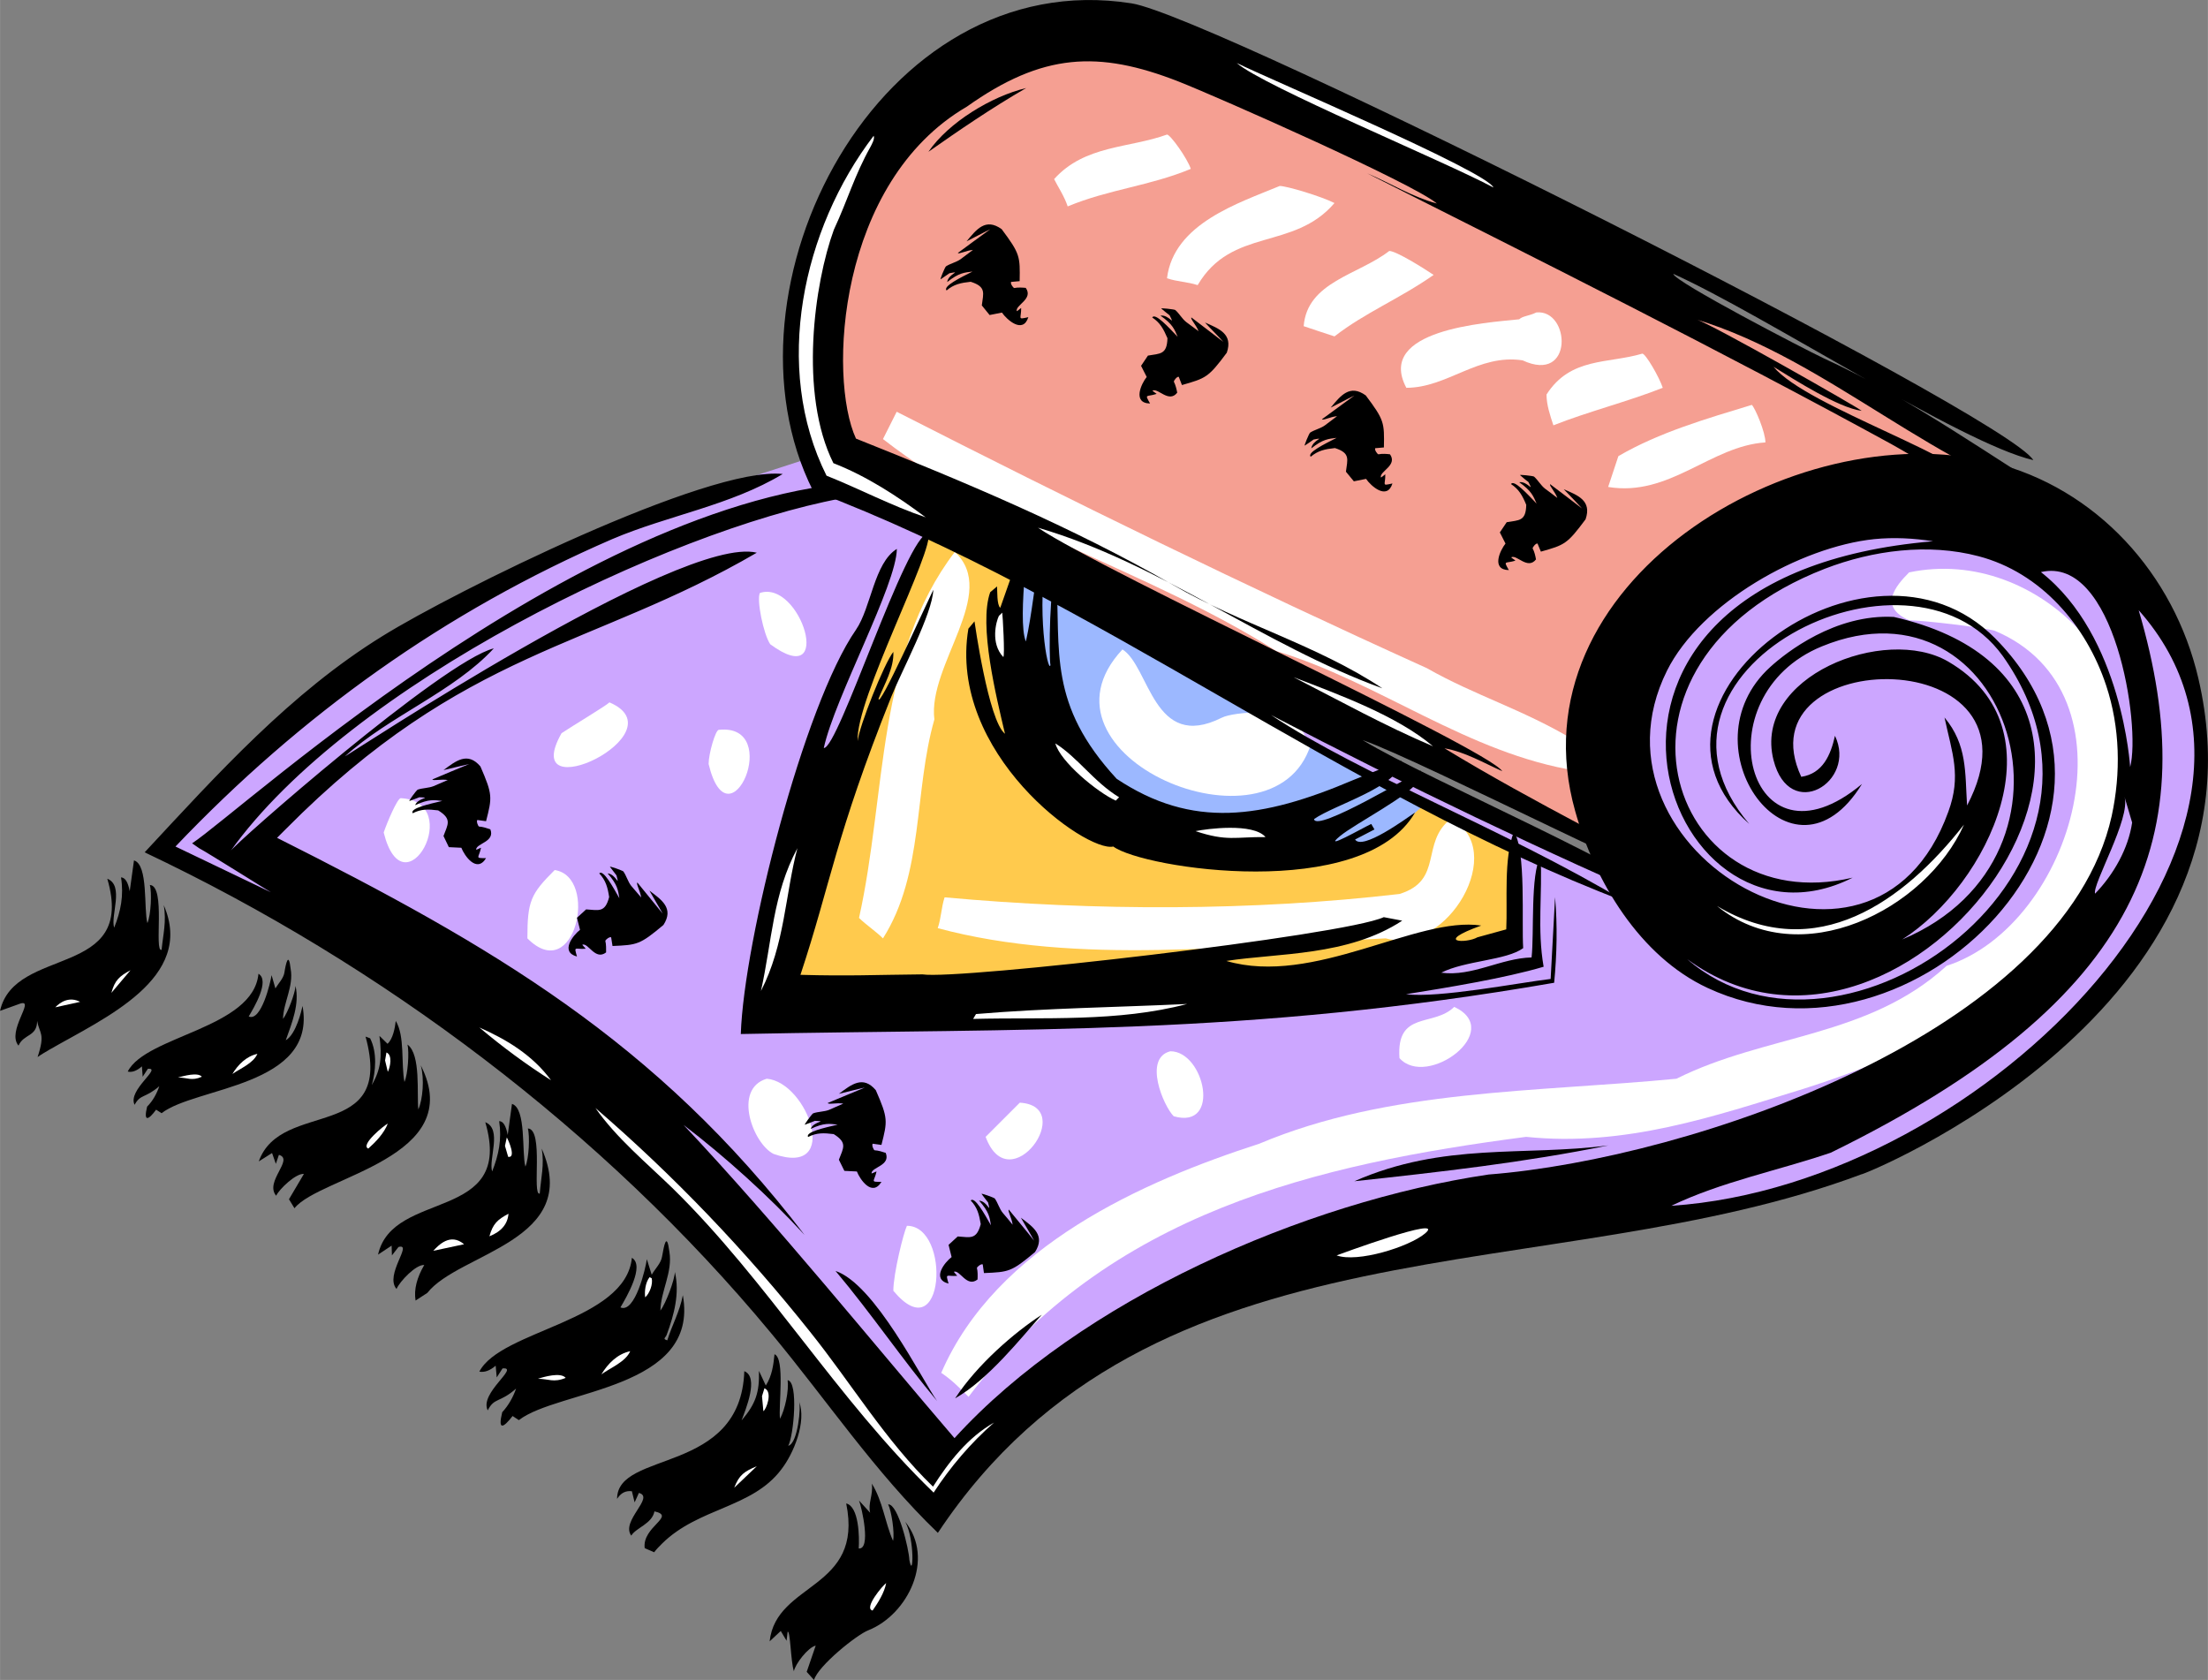
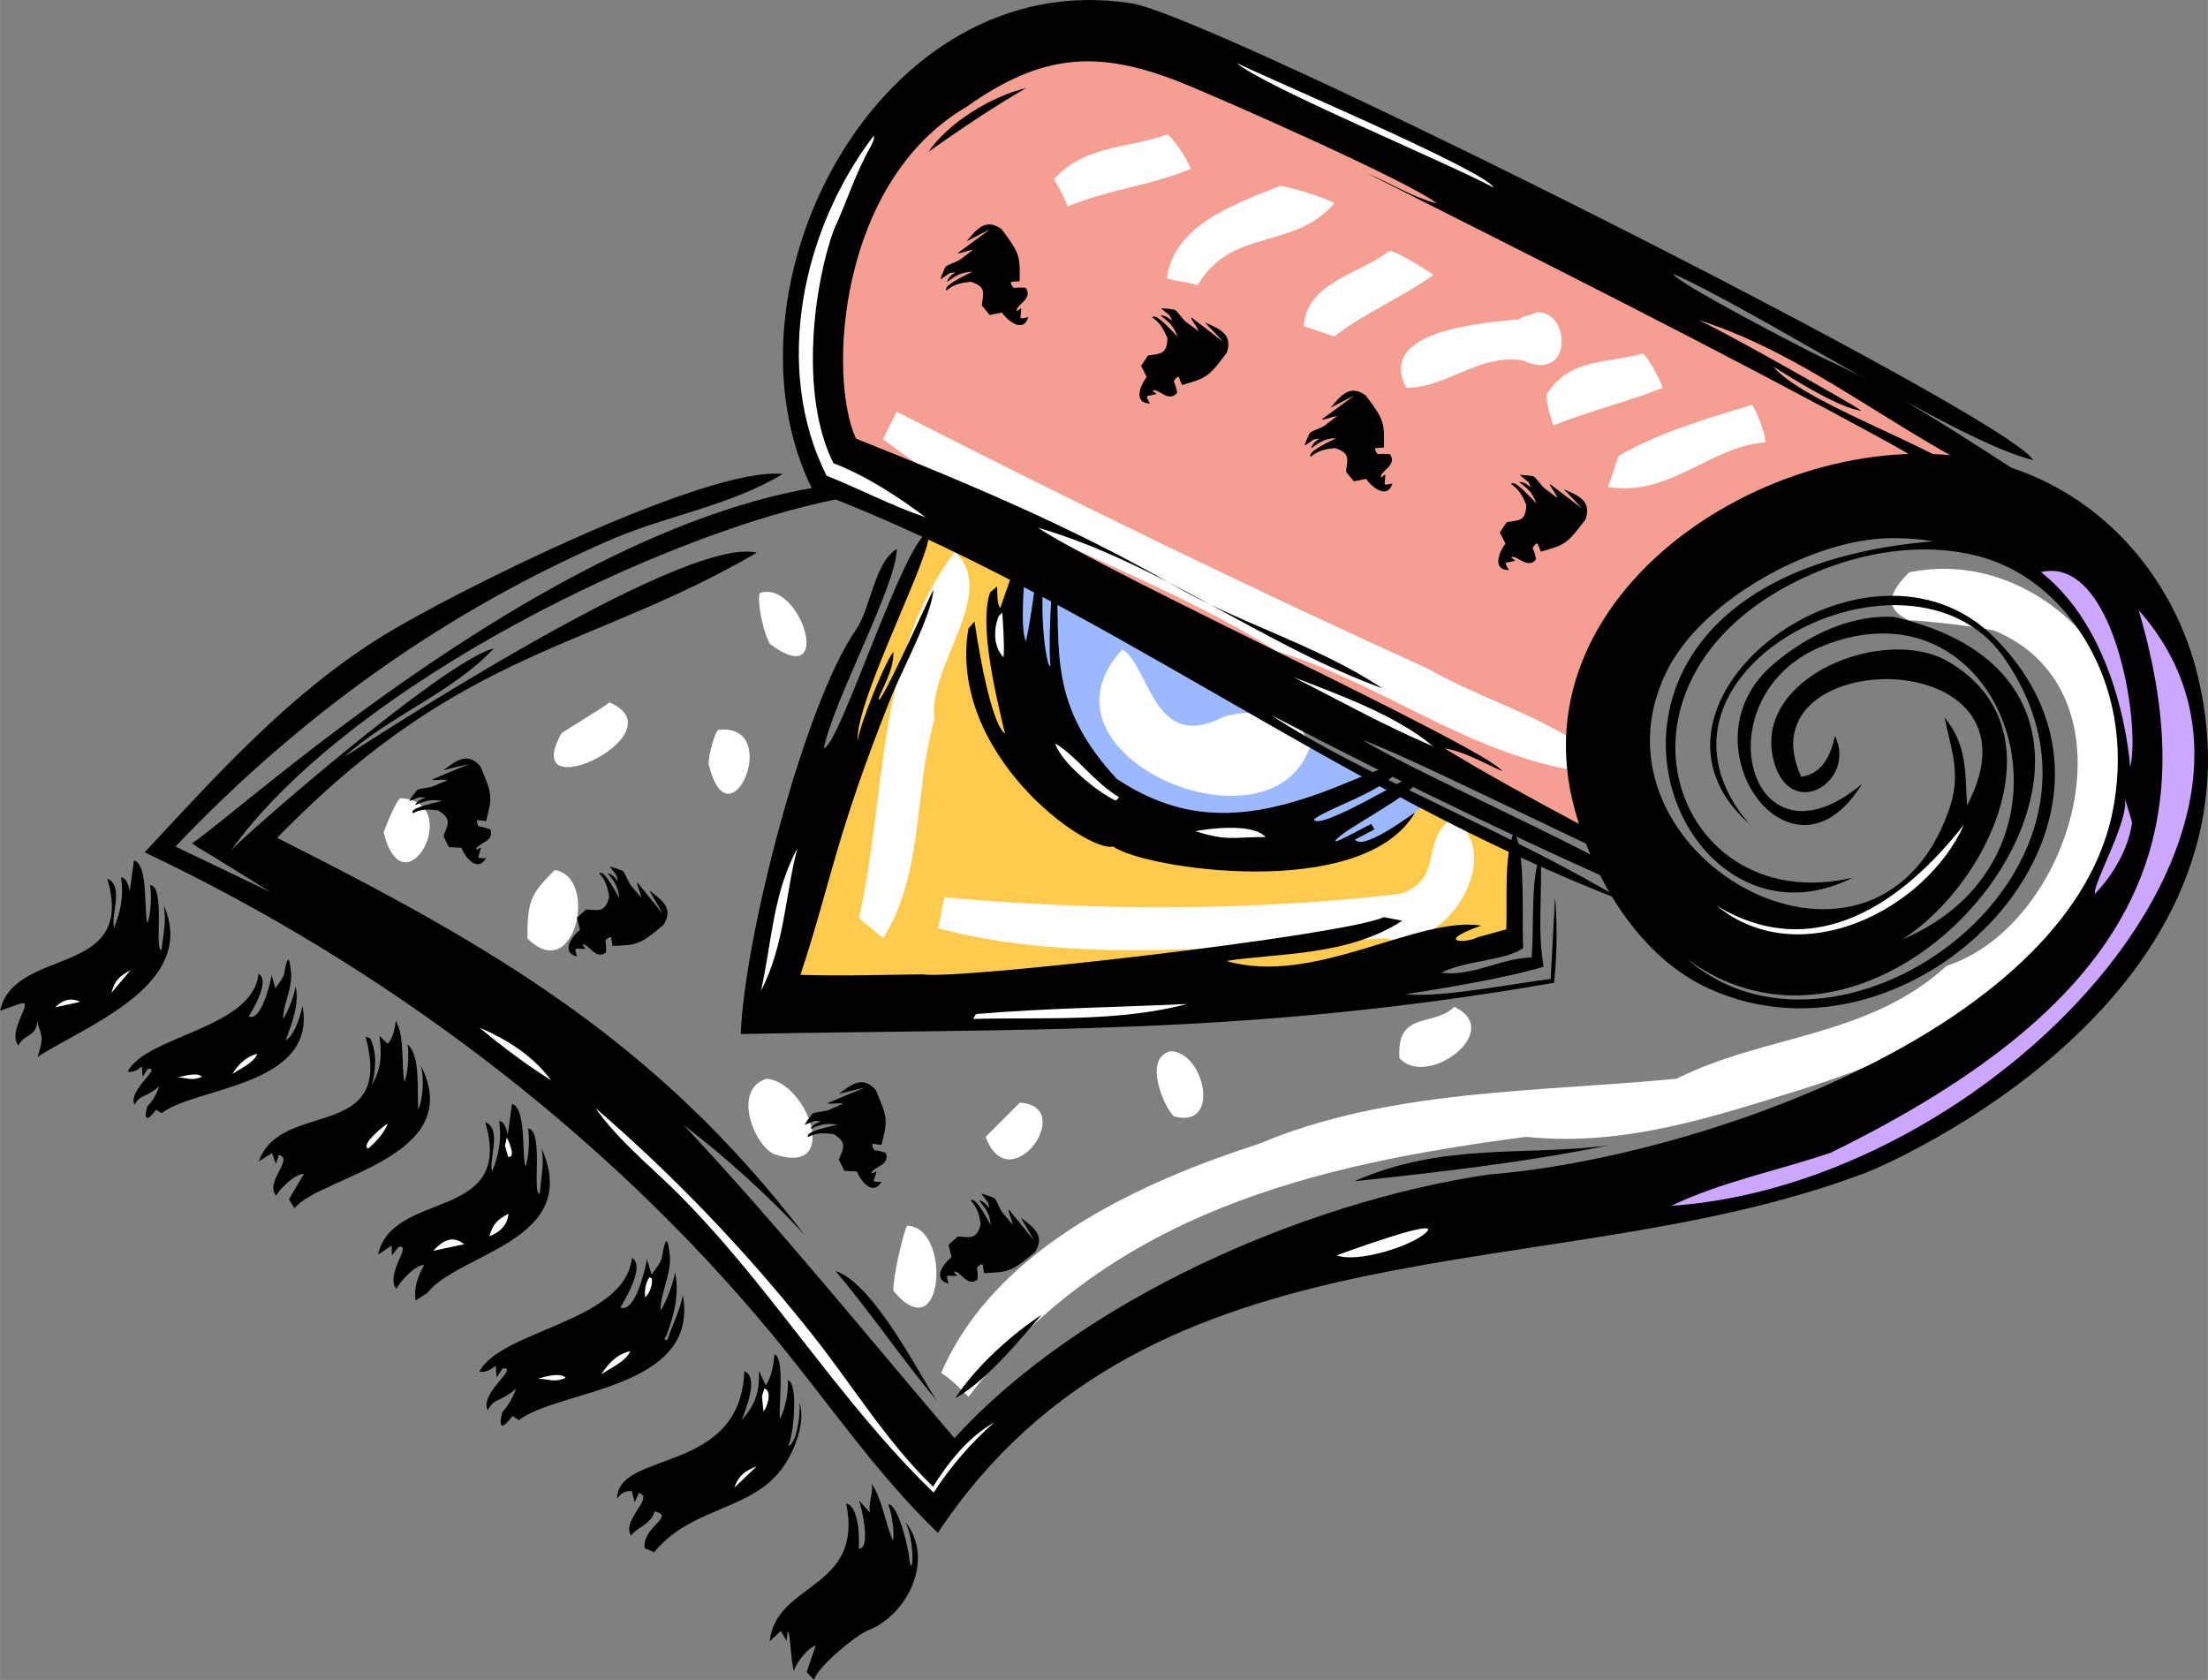
<svg xmlns="http://www.w3.org/2000/svg" xml:space="preserve" width="144.743mm" height="110.117mm" version="1.1" style="shape-rendering:geometricPrecision; text-rendering:geometricPrecision; image-rendering:optimizeQuality; fill-rule:evenodd; clip-rule:evenodd" viewBox="0 0 14474 11012">
  <rect x="0" y="0" width="14474" height="11012" fill="#808080" stroke="none" />
  <defs>
    <style type="text/css">
   
    .fil1 {fill:#FFCA4D;fill-rule:nonzero}
    .fil4 {fill:#F59F92;fill-rule:nonzero}
    .fil0 {fill:#CCA6FF;fill-rule:nonzero}
    .fil2 {fill:#9CB8FF;fill-rule:nonzero}
    .fil5 {fill:black;fill-rule:nonzero}
    .fil3 {fill:white;fill-rule:nonzero}
   
  </style>
  </defs>
  <g id="Layer_x0020_1">
    <g id="vc017187.ai">
      <g>
        <g>
-           <polygon class="fil0" points="10598,5197 10620,4345 11551,3470 12907,3324 13872,3705 14365,4367 14443,5154 14107,6071 13378,6945 12436,7551 11271,7932 9140,8268 7751,8604 6629,9311 6125,9927 5049,8660 3905,7427 2324,6205 1035,5578 1932,4669 3143,3874 4522,3257 5318,2999 5396,3201 6966,3851 8345,4299 8659,4708 9398,5156 10721,5807 " />
          <polygon class="fil1" points="6080,3452 5732,4304 5318,5661 5116,6603 6898,6502 8905,6401 9942,6166 9936,5560 9205,5212 7933,4495 6696,3772 " />
          <polygon class="fil2" points="6685,3707 6618,4201 6797,4929 7403,5467 8199,5669 8826,5602 9073,5512 9320,5288 8989,5106 8462,4820 7512,4203 " />
          <path class="fil3" d="M7358 4257c179,112 202,672 650,448 90,-45 404,-45 471,-22 45,67 67,134 112,202 -246,762 -1883,67 -1233,-628z" />
          <path class="fil3" d="M6259 3618c292,269 -179,740 -134,1098 -135,471 -67,1009 -337,1435 -44,-44 -111,-89 -157,-134 180,-807 113,-1726 628,-2399z" />
          <path class="fil3" d="M9511 5367c381,201 -23,897 -427,784 -964,45 -2018,180 -2937,-67 23,-67 23,-134 45,-202 987,90 2018,90 2982,-22 292,-90 135,-336 337,-493z" />
          <polygon class="fil4" points="5564,2966 7336,3930 9914,5253 10699,5701 10497,4602 11416,3504 13143,3145 11820,2338 8188,611 7156,141 6170,589 5631,1262 5430,2203 " />
          <path class="fil3" d="M5878 2699c1144,583 2287,1143 3476,1681 314,179 627,269 964,471 0,67 22,135 22,202 -717,-112 -1300,-583 -1973,-785 -852,-538 -1771,-762 -2579,-1390 23,-45 90,-179 90,-179z" />
          <path class="fil3" d="M12515 3752c852,-179 1681,695 1390,1548 -90,1031 -1233,1569 -2085,1838 -583,179 -1166,381 -1816,314 -1368,179 -2736,493 -3655,1704 -67,-67 -112,-112 -179,-157 359,-830 1323,-1256 2085,-1502 852,-359 1816,-337 2735,-426 583,-292 1256,-269 1771,-740 830,-269 1278,-1794 314,-2197 -89,-23 -470,-68 -560,-68 -202,-89 -90,-224 0,-314z" />
          <path class="fil5" d="M11467 5401c-850,-996 1041,-1962 1662,-1101 982,1387 -1052,2867 -2069,1987 1453,1064 3492,-1755 1355,-2243 -384,-21 -707,234 -809,327 -577,521 141,1516 600,768 -748,625 -1057,-577 -263,-902 1225,-503 1832,1371 527,1921 564,-359 1055,-1382 302,-1821 -416,-243 -1284,98 -1146,645 105,412 548,144 403,-159 -28,126 -80,248 -221,269 -404,-869 1658,-898 1087,188 -14,-218 2,-397 -148,-577 50,234 112,382 25,618 -497,1380 -2439,269 -1844,-925 221,-443 876,-812 1358,-862 129,-13 259,-6 386,14 -2717,230 -1768,2833 -527,2205 -1221,287 -1771,-1407 -182,-2025 314,-121 677,-169 1007,-82 409,107 707,454 837,848 91,275 97,573 36,855 -316,1421 -2764,2248 -4085,2350 -1205,178 -2678,823 -3501,1728 -521,-607 -1164,-1403 -1776,-2053 271,207 564,471 793,721 -970,-1269 -2052,-1896 -3458,-2603l55 -55c1178,-1189 2005,-1182 3090,-1814 -498,-123 -2719,1355 -2699,1334 289,-263 712,-422 975,-707 -336,85 -1709,1289 -1727,1330 784,-1098 2869,-2100 4001,-2312 166,-45 323,-68 457,-102l-102 -11c-1897,-41 -4277,2157 -4607,2373l46 32c57,30 471,291 471,289l-626 -300c823,-864 1765,-1540 2863,-2015 366,-156 775,-220 1118,-427 -493,-53 -2157,773 -2623,1062 -603,372 -1080,902 -1560,1418 1553,735 3008,1826 4106,3151 364,437 682,914 1094,1310 1402,-2112 4012,-1585 6056,-2351 -32,23 2717,-1066 2207,-3251 -159,-682 -666,-1246 -1352,-1416 -1298,-321 -3154,795 -2733,2287 128,459 423,952 868,1159 1351,630 3058,-1105 1885,-2292 -834,-843 -2507,421 -1612,1217z" />
          <path class="fil0" d="M14020 4000c432,1469 30,2553 -2019,3556 -347,118 -713,189 -1045,348 2082,-139 4324,-2485 3064,-3904z" />
          <path class="fil3" d="M8762 8229c136,50 476,-56 580,-144 149,-126 -580,144 -580,144z" />
          <path class="fil3" d="M3903 7263c514,443 985,936 1408,1468 270,337 493,712 805,1014 104,-163 229,-323 400,-420 -153,134 -285,289 -396,459 -634,-612 -1084,-1382 -1714,-1998 -171,-166 -364,-325 -503,-523z" />
          <path class="fil3" d="M3612 7081c-122,-166 -293,-268 -470,-346 148,125 309,244 470,346z" />
          <path class="fil0" d="M13927 5223c43,137 -213,576 -193,635 123,-127 218,-296 243,-466l-50 -169z" />
          <path class="fil3" d="M12875 5405c-392,501 -969,923 -1619,534 543,442 1369,26 1619,-534z" />
          <path class="fil0" d="M13379 3750c482,-113 657,1005 585,1278 0,2 -50,-859 -585,-1278z" />
          <polygon class="fil5" points="11392,6019 11395,6017 " />
          <path class="fil5" d="M8878 7743c557,-60 1116,-123 1666,-235 -557,73 -1078,-23 -1666,235z" />
          <path class="fil5" d="M6261 9166c146,-223 389,-432 568,-548 -134,150 -350,425 -568,548z" />
          <path class="fil5" d="M6143 9184c-104,-148 -408,-766 -666,-853 234,278 434,575 666,853z" />
          <path class="fil5" d="M5329 3216c1869,707 3460,1985 5329,2696 -783,-470 -1736,-834 -2326,-1225 894,466 1780,891 2703,1291 -225,-252 -1654,-855 -2103,-1127 392,136 2203,1073 2378,1064 -611,-341 -1243,-646 -1841,-1010 134,23 257,96 379,150 -104,-152 -2600,-1298 -3044,-1596 803,234 1476,769 2258,1053 -427,-284 -930,-421 -1373,-678 -664,-382 -1371,-677 -2078,-959 -184,-400 -121,-1682 727,-2176 496,-352 862,-370 1387,-165 264,104 1539,668 1694,800 -161,-43 -305,-134 -457,-198 1150,580 2303,1155 3433,1773 191,105 407,255 616,312 -77,-212 -1166,-551 -1385,-817 141,87 426,269 578,289 -16,-18 -1000,-579 -1087,-600 878,266 1589,1009 2492,1241 -532,-325 -1087,-727 -1651,-984 -136,-64 -984,-505 -989,-555 592,266 1883,1110 2360,1221 -175,-298 -5374,-2910 -5911,-2994 -1657,-261 -2753,1871 -2089,3194z" />
          <polygon class="fil5" points="8514,4792 8516,4789 " />
          <path class="fil3" d="M5418 3118c218,87 427,198 650,273 -186,-139 -389,-271 -605,-355 -227,-456 -125,-1180 3,-1530 93,-200 134,-354 241,-545 8,-16 29,-52 20,-71 -466,610 -664,1519 -309,2228z" />
          <path class="fil3" d="M9790 1229c-328,-175 -1505,-662 -1683,-816 216,107 1637,709 1683,816z" />
          <path class="fil3" d="M8480 4439c307,157 596,318 914,453 -237,-201 -618,-339 -914,-453z" />
          <polygon class="fil5" points="8553,4478 8555,4475 " />
          <path class="fil5" d="M6086 995c198,-139 414,-287 641,-418 -227,54 -509,225 -641,418z" />
          <path class="fil5" d="M5934 9975c64,118 52,387 27,250 -2,-66 -73,-368 -139,-364 21,41 44,187 32,239 -54,-123 -66,-257 -139,-375 10,75 -27,132 -11,191l-73 -80c19,48 80,323 -2,314 5,-73 2,-275 -82,-295 116,568 -459,513 -502,904l73 -68 38 64 7 -59c18,-10 20,195 41,259 9,-48 93,-157 143,-168l-59 172 48 53c27,-93 282,-298 357,-326 259,-104 436,-468 241,-711z" />
-           <path class="fil3" d="M5809 10377c-21,14 -150,166 -89,180 36,-52 77,-116 89,-180z" />
          <path class="fil5" d="M5120 9634c84,-107 168,-316 118,-448 14,27 -7,277 -71,291 35,-61 69,-420 -4,-430 9,66 -16,191 -50,253 -11,-80 34,-396 -36,-423 -7,70 -16,141 -57,205l-45 -96c4,141 -21,216 -114,325 27,-73 116,-284 18,-323 -23,682 -834,516 -834,837 25,-39 56,-55 97,-50l18 73 28 -62c107,28 -121,184 -50,280 31,-52 136,-77 152,-159 145,32 -82,100 -64,241l62 27c16,-21 34,-39 52,-57 239,-236 589,-232 780,-484z" />
          <path class="fil3" d="M4813 9752l148 -141c-82,34 -116,57 -148,141z" />
          <path class="fil3" d="M5011 9100l-16 52 9 98c18,-9 64,-127 7,-150z" />
          <path class="fil5" d="M4476 8490c-20,107 -70,194 -102,296 -34,-11 -11,-16 -4,-36 50,-134 86,-275 54,-412 -2,53 -59,205 -95,253 2,-128 81,-251 59,-385 -18,-139 -36,-38 -48,30 -7,45 -45,79 -68,120l-32 -102c-7,57 -77,357 -173,316 39,-66 162,-275 75,-325 -41,418 -859,473 -1000,746 32,6 68,-5 107,-39l7 77 38 -59c116,-11 -154,161 -97,275 43,-86 79,-48 186,-143 -18,52 -48,109 -91,155 -30,122 7,104 68,25l41 27c257,-200 1187,-200 1075,-819z" />
          <path class="fil3" d="M4131 8857c-84,18 -146,81 -189,152 59,-43 159,-82 189,-152z" />
          <path class="fil3" d="M3708 9032c-80,33 -111,6 -182,6 39,-13 150,-45 182,-6z" />
          <path class="fil5" d="M1983 6594c-7,30 -41,184 -110,225 41,-115 91,-238 64,-356 -2,45 -50,175 -82,216 2,-107 71,-214 50,-328 -13,-118 -32,-34 -41,25 -7,39 -38,68 -59,103l-25 -87c-7,48 -68,307 -150,271 34,-57 141,-235 64,-280 -34,359 -737,405 -857,641 27,7 59,-4 93,-34l5 68 34 -52c97,-9 -135,139 -87,236 39,-72 68,-41 162,-122 -16,47 -41,95 -80,134 -25,104 9,88 59,20l36 23c221,-173 1019,-173 924,-703z" />
          <path class="fil3" d="M1687 6908c-73,16 -127,71 -164,132 53,-37 137,-70 164,-132z" />
          <path class="fil3" d="M1323 7058c-68,30 -95,5 -157,5 35,-9 130,-37 157,-5z" />
          <path class="fil3" d="M4229 8504c29,-25 52,-86 43,-125l-14 -7c-27,34 -34,91 -29,132z" />
          <path class="fil5" d="M2758 6983c25,89 13,225 -16,289 -11,-102 18,-359 -71,-425 12,47 3,195 -20,245 -23,-118 4,-300 -57,-400 -5,45 -18,118 -54,150l-53 -52c18,139 9,220 -50,323 25,-89 37,-212 -11,-307l-30 -11c193,700 -554,406 -700,818l87 -55 25 71 20 -59c102,29 -96,175 -18,268 20,-43 129,-148 182,-143l-98 166 36 59c166,-209 1137,-330 828,-937z" />
          <path class="fil3" d="M2542 7365c-21,9 -184,141 -128,164 51,-46 103,-100 128,-164z" />
-           <path class="fil3" d="M2533 6899l-9 52 18 75c16,-31 32,-111 -9,-127z" />
          <path class="fil5" d="M3551 7529c18,107 -5,191 -13,295 -53,16 29,-423 -78,-427 14,50 7,198 -16,250 -25,-89 7,-382 -88,-411l-28 204c-11,-59 -29,-91 -56,-91 18,121 -3,221 -46,330 -25,-80 68,-278 -45,-323 193,659 -607,437 -703,868l89 -59 2 64 43 -55c98,-27 -93,182 -13,275 22,-50 127,-161 182,-157 -48,82 -69,160 -57,233l77 -50c207,-264 1016,-339 750,-946z" />
          <path class="fil3" d="M3333 7956c-73,39 -102,66 -125,148 80,-32 120,-82 125,-148z" />
          <path class="fil3" d="M3042 8156c-91,-77 -168,7 -202,43l202 -43z" />
          <path class="fil5" d="M1073 5933c19,107 -4,191 -14,293 -52,18 30,-421 -77,-425 14,48 7,198 -16,250 -25,-89 7,-384 -88,-411l-28 202c-11,-59 -29,-89 -57,-91 19,120 -2,223 -45,330 -25,-80 68,-276 -45,-321 193,657 -607,437 -703,866l134 -48c98,-29 -93,182 -13,276 34,-78 122,-57 122,-162 16,86 55,80 3,237 22,-16 50,-32 77,-48 359,-207 959,-468 750,-948z" />
          <path class="fil3" d="M855 6360c-73,39 -103,66 -125,148l125 -148z" />
          <path class="fil3" d="M525 6567c-70,-36 -129,0 -163,36l163 -36z" />
          <path class="fil3" d="M3322 7456l-12 55 21 72c54,10 2,-109 -9,-127z" />
          <path class="fil5" d="M10188 6442c18,-186 22,-375 6,-561l-29 536c-210,25 -735,127 -948,100 268,-43 645,-104 902,-180 -43,-247 -7,-477 -20,-725 -68,121 -41,505 -59,664 -203,5 -387,127 -592,100 157,-80 426,-80 537,-161 -11,-164 20,-646 -61,-762 -68,173 -41,453 -50,639l-189 52c-70,41 -293,37 25,-77 -421,-64 -1098,400 -1671,232 339,-53 796,-30 1153,-264l-121 -23c-261,121 -2792,412 -3024,375 -320,3 -479,12 -800,3 200,-603 227,-901 596,-1824 66,-165 270,-545 275,-700 -55,112 -359,789 -359,714 38,-95 102,-200 97,-307 -59,73 -225,489 -234,585 -16,-273 505,-1253 464,-1365 -148,16 -591,1419 -686,1410 72,-330 477,-1069 479,-1305 -150,93 -168,384 -268,530 -343,495 -735,2037 -755,2650 1874,-38 3313,14 5332,-336z" />
          <path class="fil3" d="M7782 6581c-462,22 -923,27 -1384,66l-19 32c466,-12 949,22 1403,-98z" />
          <path class="fil3" d="M5227 5560c-80,302 -82,632 -239,936 73,-327 77,-634 239,-936z" />
          <path class="fil5" d="M6925 3773c-45,21 -50,534 -39,587 -16,59 -97,-360 -20,-757l-50 38c-34,187 -50,378 -91,564 -61,-139 34,-800 34,-796l-202 575c-23,-18 -19,-111 -21,-140l-45 38c-77,214 41,691 97,928 -109,-84 -200,-739 -200,-737l-40 48c-137,818 772,1469 950,1428 195,145 1637,366 1978,-223 -66,45 -346,250 -393,177l127 -66 -21 -36c-54,25 -329,182 -204,79 95,-79 470,-273 506,-357l23 -72c-43,22 -689,409 -700,318 137,-96 562,-214 573,-382 -106,42 -212,84 -318,127 -596,253 -1053,321 -1549,-9 -450,-488 -368,-830 -395,-1332z" />
          <path class="fil3" d="M7336 5226c-165,-100 -272,-262 -418,-353 32,119 273,319 396,375l22 -22z" />
          <path class="fil3" d="M8296 5487c-198,-2 -252,30 -459,-39 72,-15 377,-56 459,39z" />
          <path class="fil3" d="M6570 4016l-22 21c-18,36 -57,180 29,270 11,-13 -4,-270 -7,-291z" />
          <polygon class="fil5" points="6577,4287 6575,4285 " />
          <path class="fil5" d="M6566 1502c-106,-76 -165,2 -230,80 51,-25 103,-54 155,-79 -70,50 -142,104 -212,155 6,10 54,-16 99,-20 -27,20 -55,41 -81,61 -28,20 -67,28 -96,47 -7,5 -44,95 -34,84 18,-12 39,-26 57,-39 87,-16 -8,2 -15,58 78,-62 113,-62 166,-69 -78,39 -196,97 -170,124 48,-41 94,-50 158,-57 104,33 83,74 73,155l51 63 81 -16c32,47 138,142 173,30 -75,17 -46,10 -47,-60 -4,1 -28,24 -29,20 -9,-40 111,-79 59,-152 -22,-2 -52,-4 -75,1 -9,-2 -27,-30 -21,-40l56 -5c3,-163 3,-179 -118,-341z" />
          <path class="fil5" d="M8042 2312c42,-123 -50,-157 -143,-198 38,42 82,84 120,127 -68,-53 -140,-107 -209,-160 -8,10 31,48 47,90 -27,-20 -55,-41 -81,-60 -28,-22 -46,-57 -72,-79 -8,-5 -104,-15 -91,-9 18,14 36,31 54,44 40,79 -5,-7 -60,2 82,57 92,91 113,139 -60,-63 -148,-160 -167,-127 53,35 74,76 100,136 -3,108 -47,100 -128,114l-45 67 37 73c-35,43 -96,172 22,174 -38,-67 -23,-41 43,-63 -2,-3 -30,-20 -27,-21 35,-21 107,84 162,13 -4,-22 -11,-51 -22,-72 0,-9 21,-35 32,-32l21 54c157,-45 173,-49 294,-212z" />
          <path class="fil5" d="M8953 2592c-105,-76 -165,2 -230,80 51,-25 103,-54 155,-79 -70,50 -141,104 -212,155 7,10 54,-16 99,-20 -27,20 -55,41 -81,61 -28,20 -67,28 -96,47 -7,6 -44,95 -34,84 18,-12 40,-26 57,-39 87,-16 -8,2 -15,58 78,-62 113,-62 166,-69 -78,40 -196,97 -170,124 49,-41 94,-50 159,-57 103,33 82,74 72,155l52 63 80 -16c32,47 138,142 173,30 -75,17 -45,10 -47,-60 -4,2 -28,24 -29,20 -9,-40 111,-78 60,-151 -22,-3 -52,-5 -76,0 -8,-2 -27,-30 -21,-40l57 -5c3,-163 3,-179 -119,-341z" />
          <path class="fil5" d="M10394 3404c42,-122 -49,-157 -143,-197 39,41 82,84 120,126 -68,-53 -140,-106 -209,-159 -8,9 31,47 47,90 -26,-21 -55,-41 -81,-61 -27,-21 -46,-56 -72,-79 -8,-5 -104,-15 -91,-9 18,15 36,32 54,44 40,79 -5,-7 -60,2 82,58 92,91 114,140 -61,-63 -149,-160 -168,-128 53,35 75,76 100,136 -2,109 -47,100 -128,114l-45 67 37 73c-35,44 -96,172 22,174 -38,-67 -23,-41 43,-62 -2,-4 -30,-20 -27,-22 35,-20 107,84 162,14 -4,-22 -10,-51 -22,-72 0,-9 21,-35 32,-32l22 53c156,-44 172,-49 293,-212z" />
          <path class="fil3" d="M2627 5232c426,23 22,762 -112,225 23,-68 90,-225 112,-225z" />
          <path class="fil3" d="M3636 5703c291,45 134,762 -179,448 0,-246 22,-291 179,-448z" />
          <path class="fil3" d="M5026 7071c269,22 494,650 45,493 -135,-67 -269,-426 -45,-493z" />
          <path class="fil3" d="M5945 8035c292,0 247,829 -89,426 0,-112 67,-381 89,-426z" />
          <path class="fil3" d="M10766 2318c22,0 112,156 134,224 -224,89 -493,157 -717,246 -22,-67 -45,-134 -45,-202 157,-246 404,-201 628,-268z" />
          <path class="fil3" d="M11484 2654c22,22 89,179 89,246 -359,23 -628,359 -1031,292 22,-67 45,-135 67,-202 269,-157 583,-247 875,-336z" />
          <path class="fil3" d="M10071 2048c224,-22 247,471 -90,314 -291,-44 -493,180 -762,180 -202,-381 516,-426 740,-449 22,-22 67,-22 112,-45z" />
          <path class="fil3" d="M7650 882c22,0 134,157 156,225 -269,112 -538,134 -807,246 -22,-67 -67,-134 -89,-179 201,-224 493,-202 740,-292z" />
          <path class="fil3" d="M8389 1219c45,0 270,67 359,112 -269,314 -673,157 -897,538 -67,-22 -134,-22 -201,-45 44,-359 470,-493 739,-605z" />
          <path class="fil3" d="M9107 1645c45,0 224,112 291,157 -224,157 -448,246 -650,403 -67,-22 -135,-44 -202,-67 23,-291 359,-336 561,-493z" />
          <path class="fil3" d="M3995 4604c471,202 -606,718 -314,202 67,-45 291,-179 314,-202z" />
          <path class="fil3" d="M4981 3887c269,-90 494,650 68,336 -45,-67 -90,-291 -68,-336z" />
          <path class="fil3" d="M4712 4784c426,-45 67,784 -67,224 0,-67 45,-224 67,-224z" />
          <path class="fil3" d="M9533 6600c336,157 -179,538 -359,336 -22,-314 224,-202 359,-336z" />
          <path class="fil3" d="M7672 6891c224,0 336,516 22,426 -67,-67 -201,-381 -22,-426z" />
          <path class="fil3" d="M6685 7228c381,22 -67,650 -224,224 45,-45 202,-202 224,-224z" />
          <g>
            <path class="fil5" d="M3149 5024c-84,-99 -161,-36 -242,24 55,-12 113,-28 169,-40 -80,32 -162,68 -242,101 4,11 56,-3 101,4 -31,13 -63,27 -93,40 -32,13 -72,12 -104,23 -9,4 -66,82 -53,74 20,-8 44,-16 64,-24 89,4 -8,0 -28,52 91,-42 125,-34 178,-28 -85,20 -214,48 -194,81 56,-29 102,-27 167,-19 93,57 63,92 35,168l35 73 82 4c20,52 101,169 162,68 -77,0 -47,0 -33,-68 -4,0 -32,16 -32,12 0,-41 126,-50 93,-133 -21,-7 -50,-17 -74,-18 -7,-3 -19,-35 -11,-43l57 8c40,-157 44,-173 -37,-359z" />
            <path class="fil5" d="M4349 6063c70,-109 -11,-164 -92,-225 27,49 59,100 87,151 -54,-68 -112,-136 -166,-204 -10,7 18,53 25,98 -22,-26 -44,-52 -66,-77 -21,-27 -31,-66 -51,-94 -7,-6 -98,-39 -87,-29 14,17 28,38 42,55 22,86 -2,-8 -58,-13 66,75 68,110 77,163 -43,-76 -106,-191 -132,-163 43,46 55,91 65,155 -27,105 -69,86 -151,81l-60 55 20 79c-45,35 -133,145 -20,175 -21,-74 -13,-45 57,-51 -1,-4 -25,-26 -21,-27 39,-12 84,106 155,51 0,-22 1,-52 -5,-75 1,-9 28,-29 38,-24l9 57c162,-7 179,-8 334,-138z" />
            <path class="fil5" d="M5741 7146c-84,-99 -160,-37 -242,24 56,-13 114,-29 170,-41 -80,32 -162,68 -243,101 4,12 57,-3 102,4 -31,14 -63,28 -93,41 -33,13 -72,11 -105,23 -8,4 -65,82 -53,74 21,-8 45,-16 65,-25 89,5 -8,0 -28,53 90,-42 124,-34 177,-28 -85,20 -213,48 -194,81 57,-29 103,-27 168,-19 92,57 63,91 34,168l36 73 82 4c20,52 100,169 161,68 -77,0 -47,0 -32,-68 -5,0 -33,16 -33,12 0,-41 127,-50 93,-134 -21,-7 -49,-16 -73,-17 -8,-4 -20,-35 -12,-43l57 8c40,-158 44,-174 -37,-359z" />
            <path class="fil5" d="M6785 8207c69,-109 -12,-164 -93,-225 28,49 60,101 87,151 -53,-68 -111,-136 -166,-204 -9,8 19,53 25,99 -21,-27 -44,-53 -65,-78 -22,-27 -32,-66 -52,-94 -6,-6 -97,-39 -86,-29 13,17 28,38 42,55 21,86 -2,-8 -59,-12 67,75 69,110 78,162 -43,-76 -107,-191 -133,-163 44,46 55,91 66,155 -28,105 -69,86 -151,81l-60 55 20 80c-45,34 -134,145 -20,174 -21,-74 -13,-45 57,-51 -2,-3 -25,-26 -21,-27 39,-12 84,106 154,51 1,-22 2,-52 -4,-75 1,-9 28,-29 38,-24l8 57c163,-7 179,-7 335,-138z" />
          </g>
        </g>
      </g>
    </g>
  </g>
</svg>